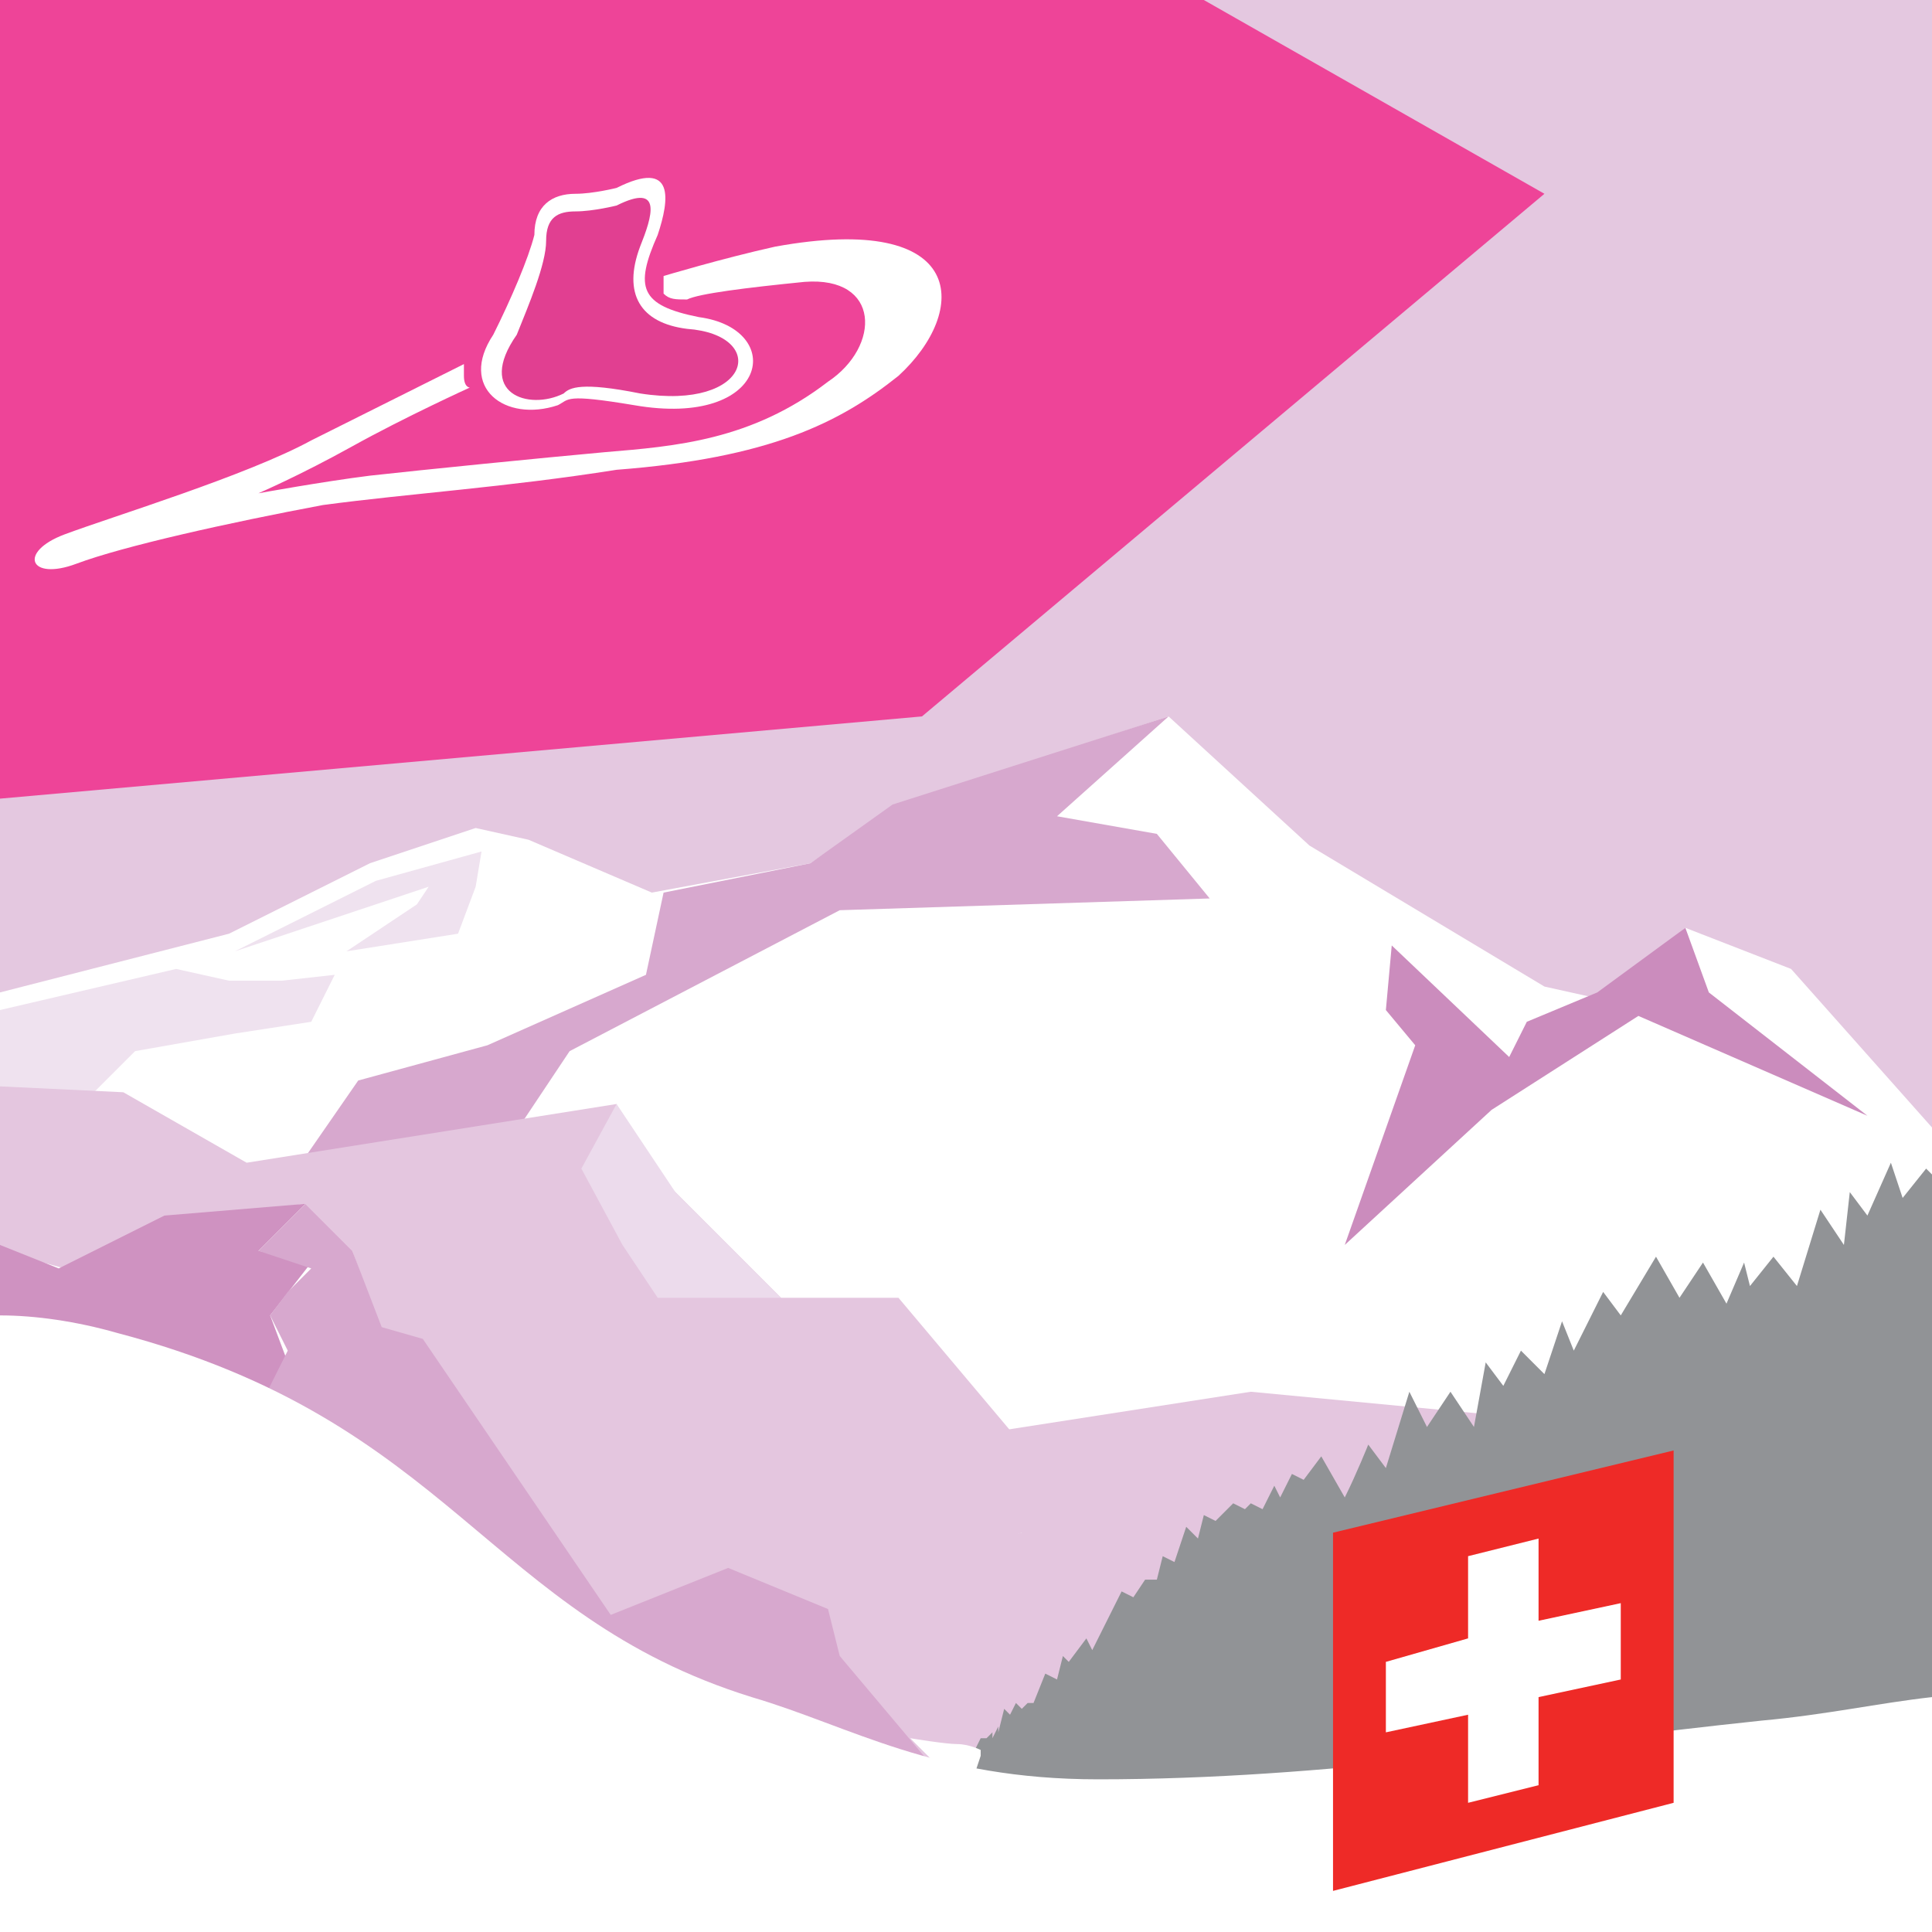
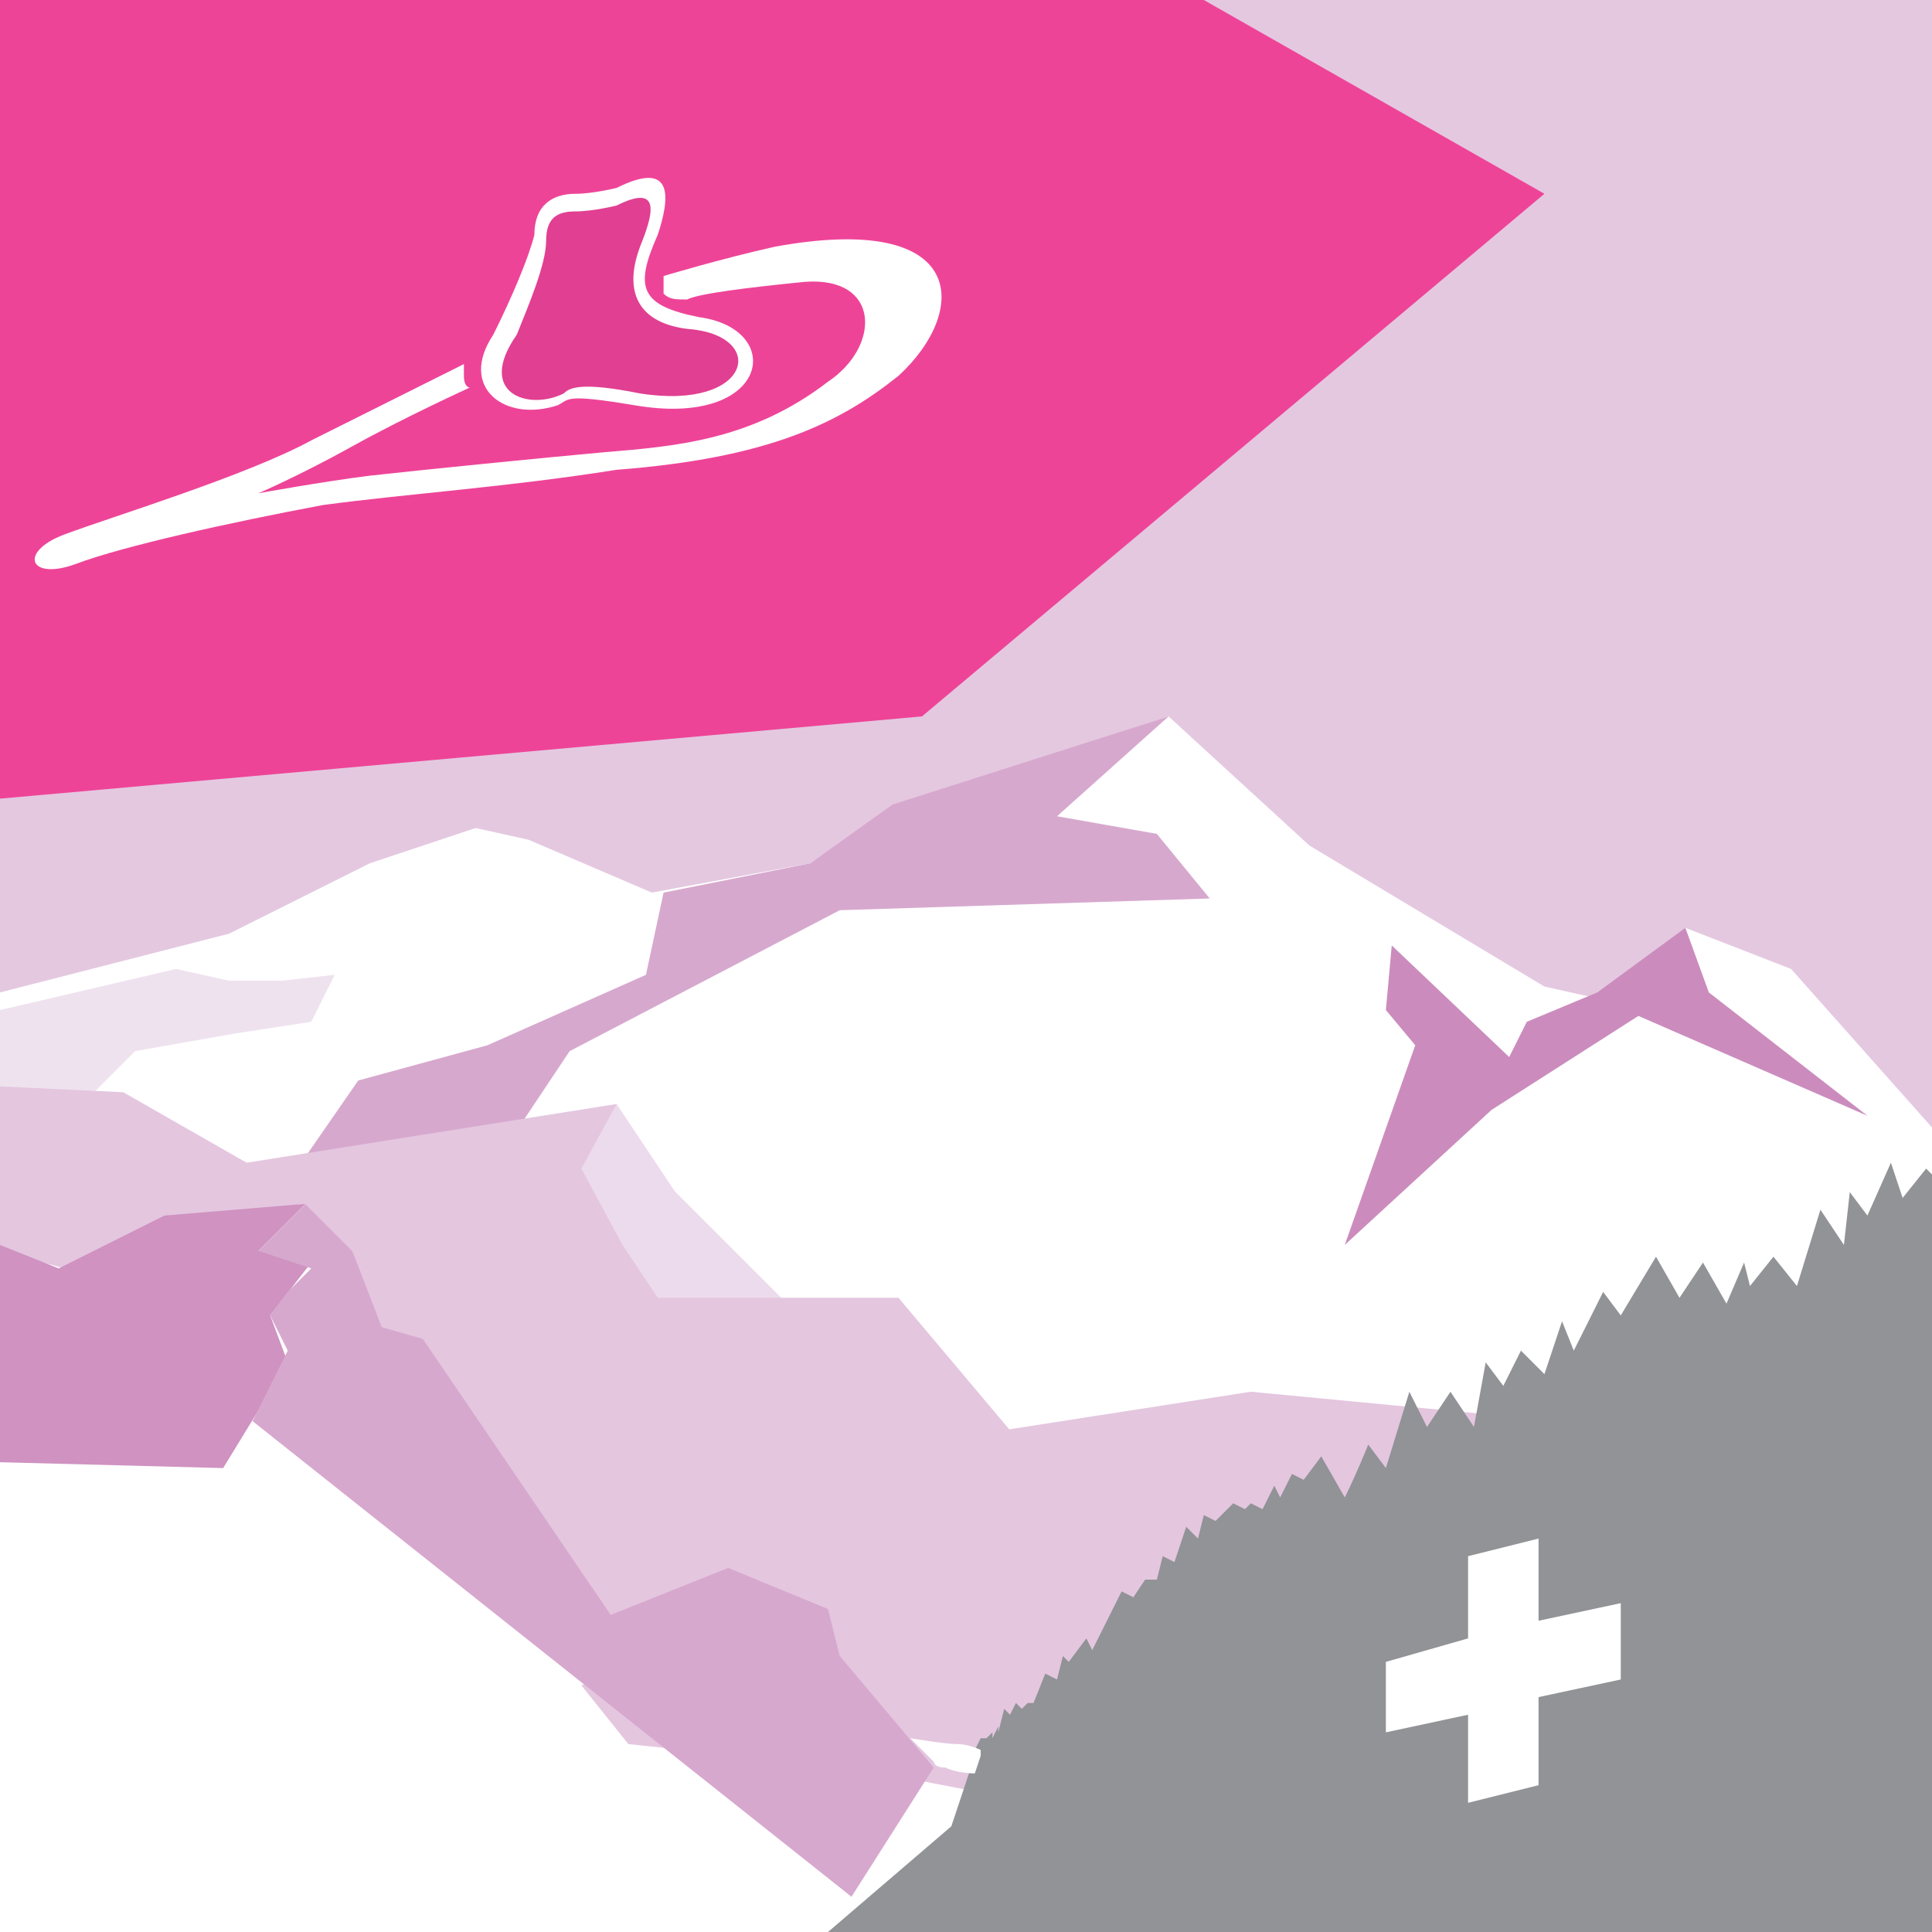
<svg xmlns="http://www.w3.org/2000/svg" version="1.1" id="Layer_1" x="0px" y="0px" viewBox="0 0 32.9 32.9" style="enable-background:new 0 0 32.9 32.9;" xml:space="preserve">
  <style type="text/css">
	.st0{fill:#E4C8E0;}
	.st1{fill:#FFFFFF;}
	.st2{fill:#D7A8CE;}
	.st3{fill:#CB8CBD;}
	.st4{fill:#EFE2EF;}
	.st5{fill:#E4C6DF;}
	.st6{fill:#EE4498;}
	.st7{fill:#CF92C1;}
	.st8{fill:#ECDBEC;}
	.st9{fill:#919396;}
	.st10{fill:#EE2A27;}
	.st11{fill:#E13F91;}
</style>
  <rect x="0" y="0" class="st0" width="32.9" height="32.9" />
  <polygon class="st1" points="0,16.9 3.9,15.9 6.3,14.7 8.1,14.1 9,14.3 11.1,15.2 13.8,14.7 15.3,13.7 19.9,12.2 22.3,14.4   26.3,16.8 27.2,17 28.7,15.8 30.5,16.5 32.9,19.2 32.9,32.9 0,32.9 " />
  <polyline class="st2" points="6.1,18.4 5.2,19.7 8.7,19.4 9.7,17.9 14.3,15.5 20.6,15.3 19.7,14.2 18,13.9 19.9,12.2 15.2,13.7   13.8,14.7 11.3,15.2 11,16.6 8.3,17.8 " />
  <polygon class="st3" points="26,17.4 25.7,18 23.7,16.1 23.6,17.2 24.1,17.8 22.9,21.2 25.4,18.9 27.9,17.3 31.8,19 29.1,16.9   28.7,15.8 27.2,16.9 " />
  <polygon class="st4" points="3,16.5 3.9,16.7 4.8,16.7 5.7,16.6 5.3,17.4 4,17.6 2.3,17.9 1.5,18.7 0,18.6 0,17.2 " />
  <polygon class="st5" points="10.6,19.4 11.5,20.3 13.3,22.1 15.3,22.1 18.5,25.9 17.4,26.1 10.7,28.5 10.9,28.3 7.2,22.9 6.5,22.7   6,21.3 5.2,20.5 2.7,20.8 1.1,21.6 0,21.3 0,18.5 2.1,18.6 4.2,19.8 10.5,18.8 " />
  <polygon class="st6" points="20.5,0 26.3,3.3 15.7,12.2 0,13.6 0,0 " />
  <polygon class="st5" points="13.5,27 17.4,26.1 16.8,24.4 21.3,23.7 25.5,24.1 29,23.4 32.9,23.2 32.9,31 18.5,31.1 17.1,30.6   14.5,30.1 10.7,29.7 9.9,28.7 " />
  <polygon class="st7" points="5.2,20.5 4.4,21.3 5.3,21.5 4.6,22.4 4.9,23.2 3.8,25 0,24.9 0,21.2 1,21.6 2.8,20.7 " />
  <polygon class="st2" points="5.2,20.5 6,21.3 6.5,22.6 7.2,22.8 10.4,27.5 12.4,26.7 14.1,27.4 14.3,28.2 15.9,30.1 14.5,32.3   4.3,24.2 4.9,23 4.6,22.4 4.9,22 5.3,21.6 4.4,21.3 " />
-   <polygon class="st4" points="8.2,14.5 8.1,15.1 7.8,15.9 5.9,16.2 7.1,15.4 7.3,15.1 4,16.2 6.4,15 " />
  <polygon class="st8" points="10.5,18.8 9.9,19.9 10.6,21.2 11.2,22.1 13.3,22.1 11.5,20.3 " />
  <path class="st9" d="M32.9,32.9V20l-0.1-0.1l-0.4,0.5l-0.2-0.6l-0.4,0.9l-0.3-0.4l-0.1,0.9L31,20.6l-0.4,1.3l-0.4-0.5l-0.4,0.5  l-0.1-0.4l-0.3,0.7L29,21.5l-0.4,0.6l-0.4-0.7l-0.6,1L27.3,22L26.8,23l-0.2-0.5l-0.3,0.9L25.9,23l-0.3,0.6l-0.3-0.4l-0.2,1.1  l-0.4-0.6l-0.4,0.6l-0.3-0.6L23.6,25l-0.3-0.4c0,0-0.2,0.5-0.4,0.9c0,0-0.4-0.7-0.4-0.7l-0.3,0.4L22,25.1l-0.2,0.4l-0.1-0.2  l-0.2,0.4l-0.2-0.1l-0.1,0.1L21,25.6l-0.3,0.3l-0.2-0.1l-0.1,0.4L20.2,26l-0.2,0.6l-0.2-0.1l-0.1,0.4l-0.2,0l-0.2,0.3l-0.2-0.1  l-0.5,1l-0.1-0.2l-0.3,0.4l-0.1-0.1L18,28.6l-0.2-0.1l-0.2,0.5L17.5,29l-0.1,0.1l-0.1-0.1l-0.1,0.2l-0.1-0.1L17,29.5l0-0.1l-0.1,0.2  l0-0.1l-0.1,0.1l-0.1,0l-0.1,0.2l0,0l0,0.1l-0.4,1.2l-2.1,1.8H32.9z" />
-   <path class="st1" d="M0,22.4c0.6,0,1.3,0.1,2,0.3c5.7,1.5,6.3,4.8,10.8,6.2c1.7,0.5,3.1,1.4,5.9,1.4c3.9,0,7.5-0.6,11.3-1  c1.1-0.1,2-0.3,2.9-0.4v4H0C0,32.9,0,24.3,0,22.4" />
-   <polygon class="st10" points="22.7,26.1 28.5,24.7 28.5,30.7 22.7,32.2 " />
  <polygon class="st1" points="25,26.5 25,27.9 23.6,28.3 23.6,29.5 25,29.2 25,30.7 26.2,30.4 26.2,28.9 27.6,28.6 27.6,27.3   26.2,27.6 26.2,26.2 " />
  <path class="st1" d="M10.5,3.2c1-0.5,0.9,0.2,0.7,0.8c-0.4,0.9-0.3,1.2,0.7,1.4c1.5,0.2,1.2,1.9-1.1,1.5c-1.2-0.2-1.1-0.1-1.3,0  C8.6,7.2,7.8,6.6,8.4,5.7C8.7,5.1,9,4.4,9.1,4c0-0.5,0.3-0.7,0.7-0.7C10.1,3.3,10.5,3.2,10.5,3.2" />
  <path class="st11" d="M10.5,3.5c0.8-0.4,0.6,0.2,0.4,0.7c-0.3,0.8,0,1.3,0.8,1.4c1.4,0.1,1.1,1.4-0.8,1.1c-1-0.2-1.2-0.1-1.3,0  c-0.6,0.3-1.5,0-0.8-1C9,5.2,9.3,4.5,9.3,4.1c0-0.4,0.2-0.5,0.5-0.5C10.1,3.6,10.5,3.5,10.5,3.5" />
  <path class="st1" d="M11.3,4.7c0,0,1-0.3,1.9-0.5c3.3-0.6,3.3,1.1,2.1,2.2c-1,0.8-2.2,1.4-4.8,1.6C8.6,8.3,7,8.4,5.5,8.6  C3.9,8.9,2.1,9.3,1.3,9.6c-0.8,0.3-1-0.2-0.2-0.5c0.8-0.3,3.1-1,4.2-1.6c1.2-0.6,2.6-1.3,2.6-1.3s0,0.1,0,0.2C7.9,6.6,8,6.6,8,6.6  s-1.1,0.5-2,1C5.1,8.1,4.4,8.4,4.4,8.4s1.1-0.2,1.9-0.3c0.9-0.1,2.9-0.3,4-0.4c1.2-0.1,2.5-0.2,3.8-1.2c0.9-0.6,0.9-1.8-0.4-1.7  c-1,0.1-1.8,0.2-2,0.3c-0.2,0-0.3,0-0.4-0.1C11.3,4.8,11.3,4.7,11.3,4.7" />
  <path class="st1" d="M15.5,29.6c0,0,0.6,0.1,0.8,0.1c0.2,0,0.4,0.1,0.4,0.1l0,0.1l0,0l-0.1,0.3c0,0-0.3,0-0.5-0.1  c-0.2,0-0.2-0.1-0.2-0.1L15.5,29.6z" />
</svg>